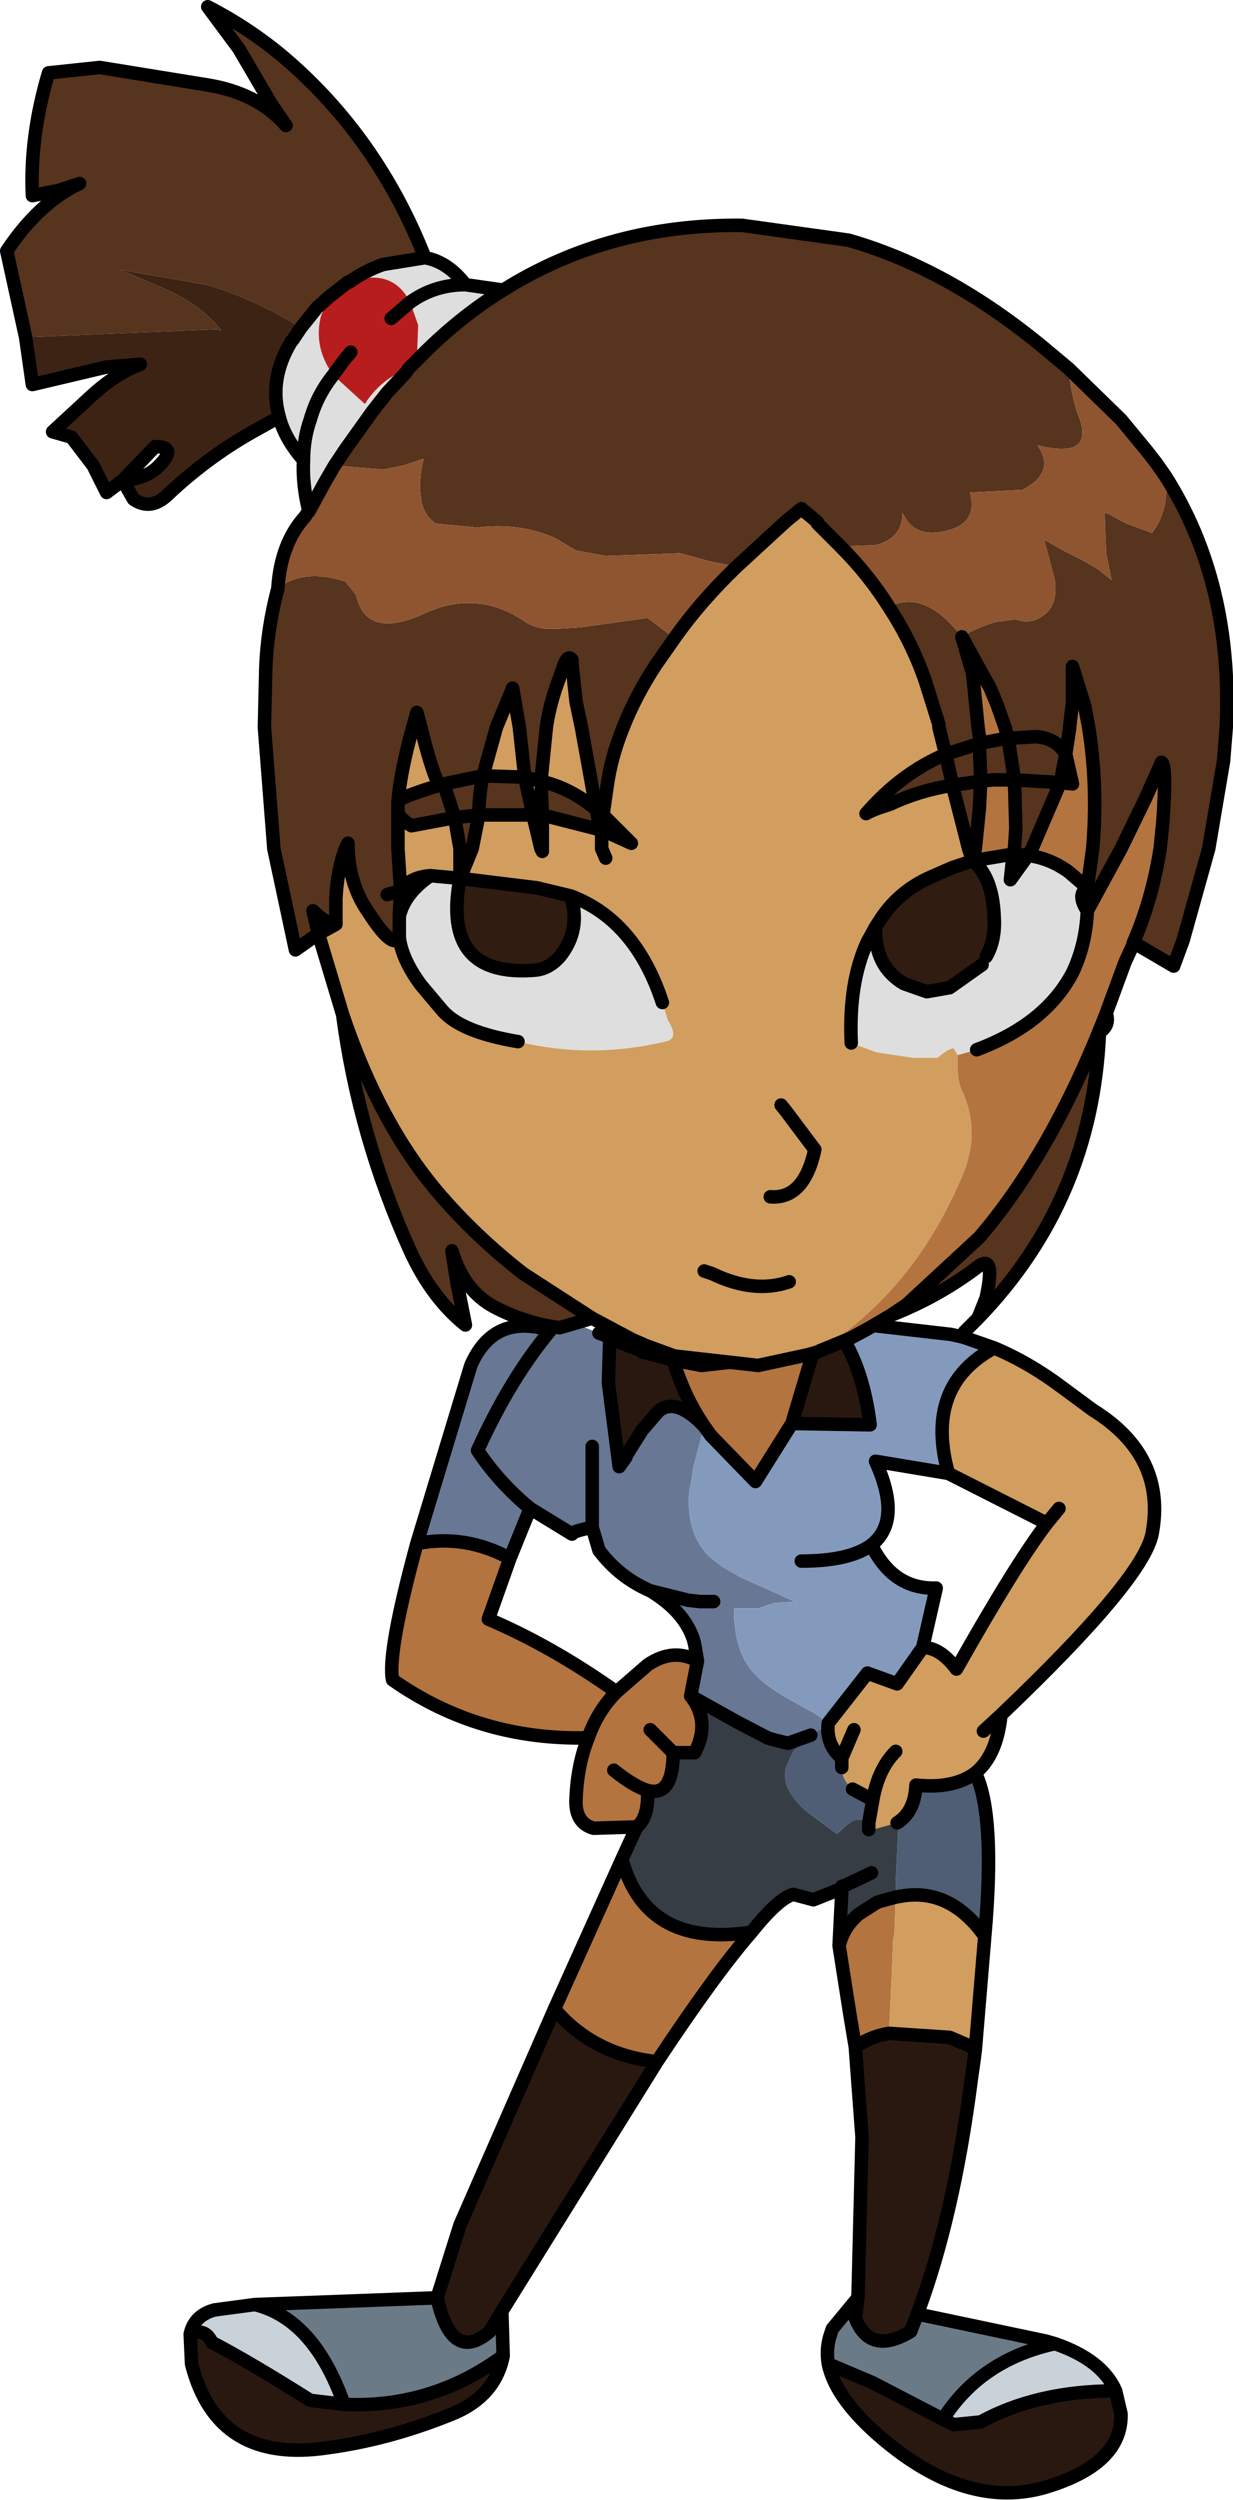
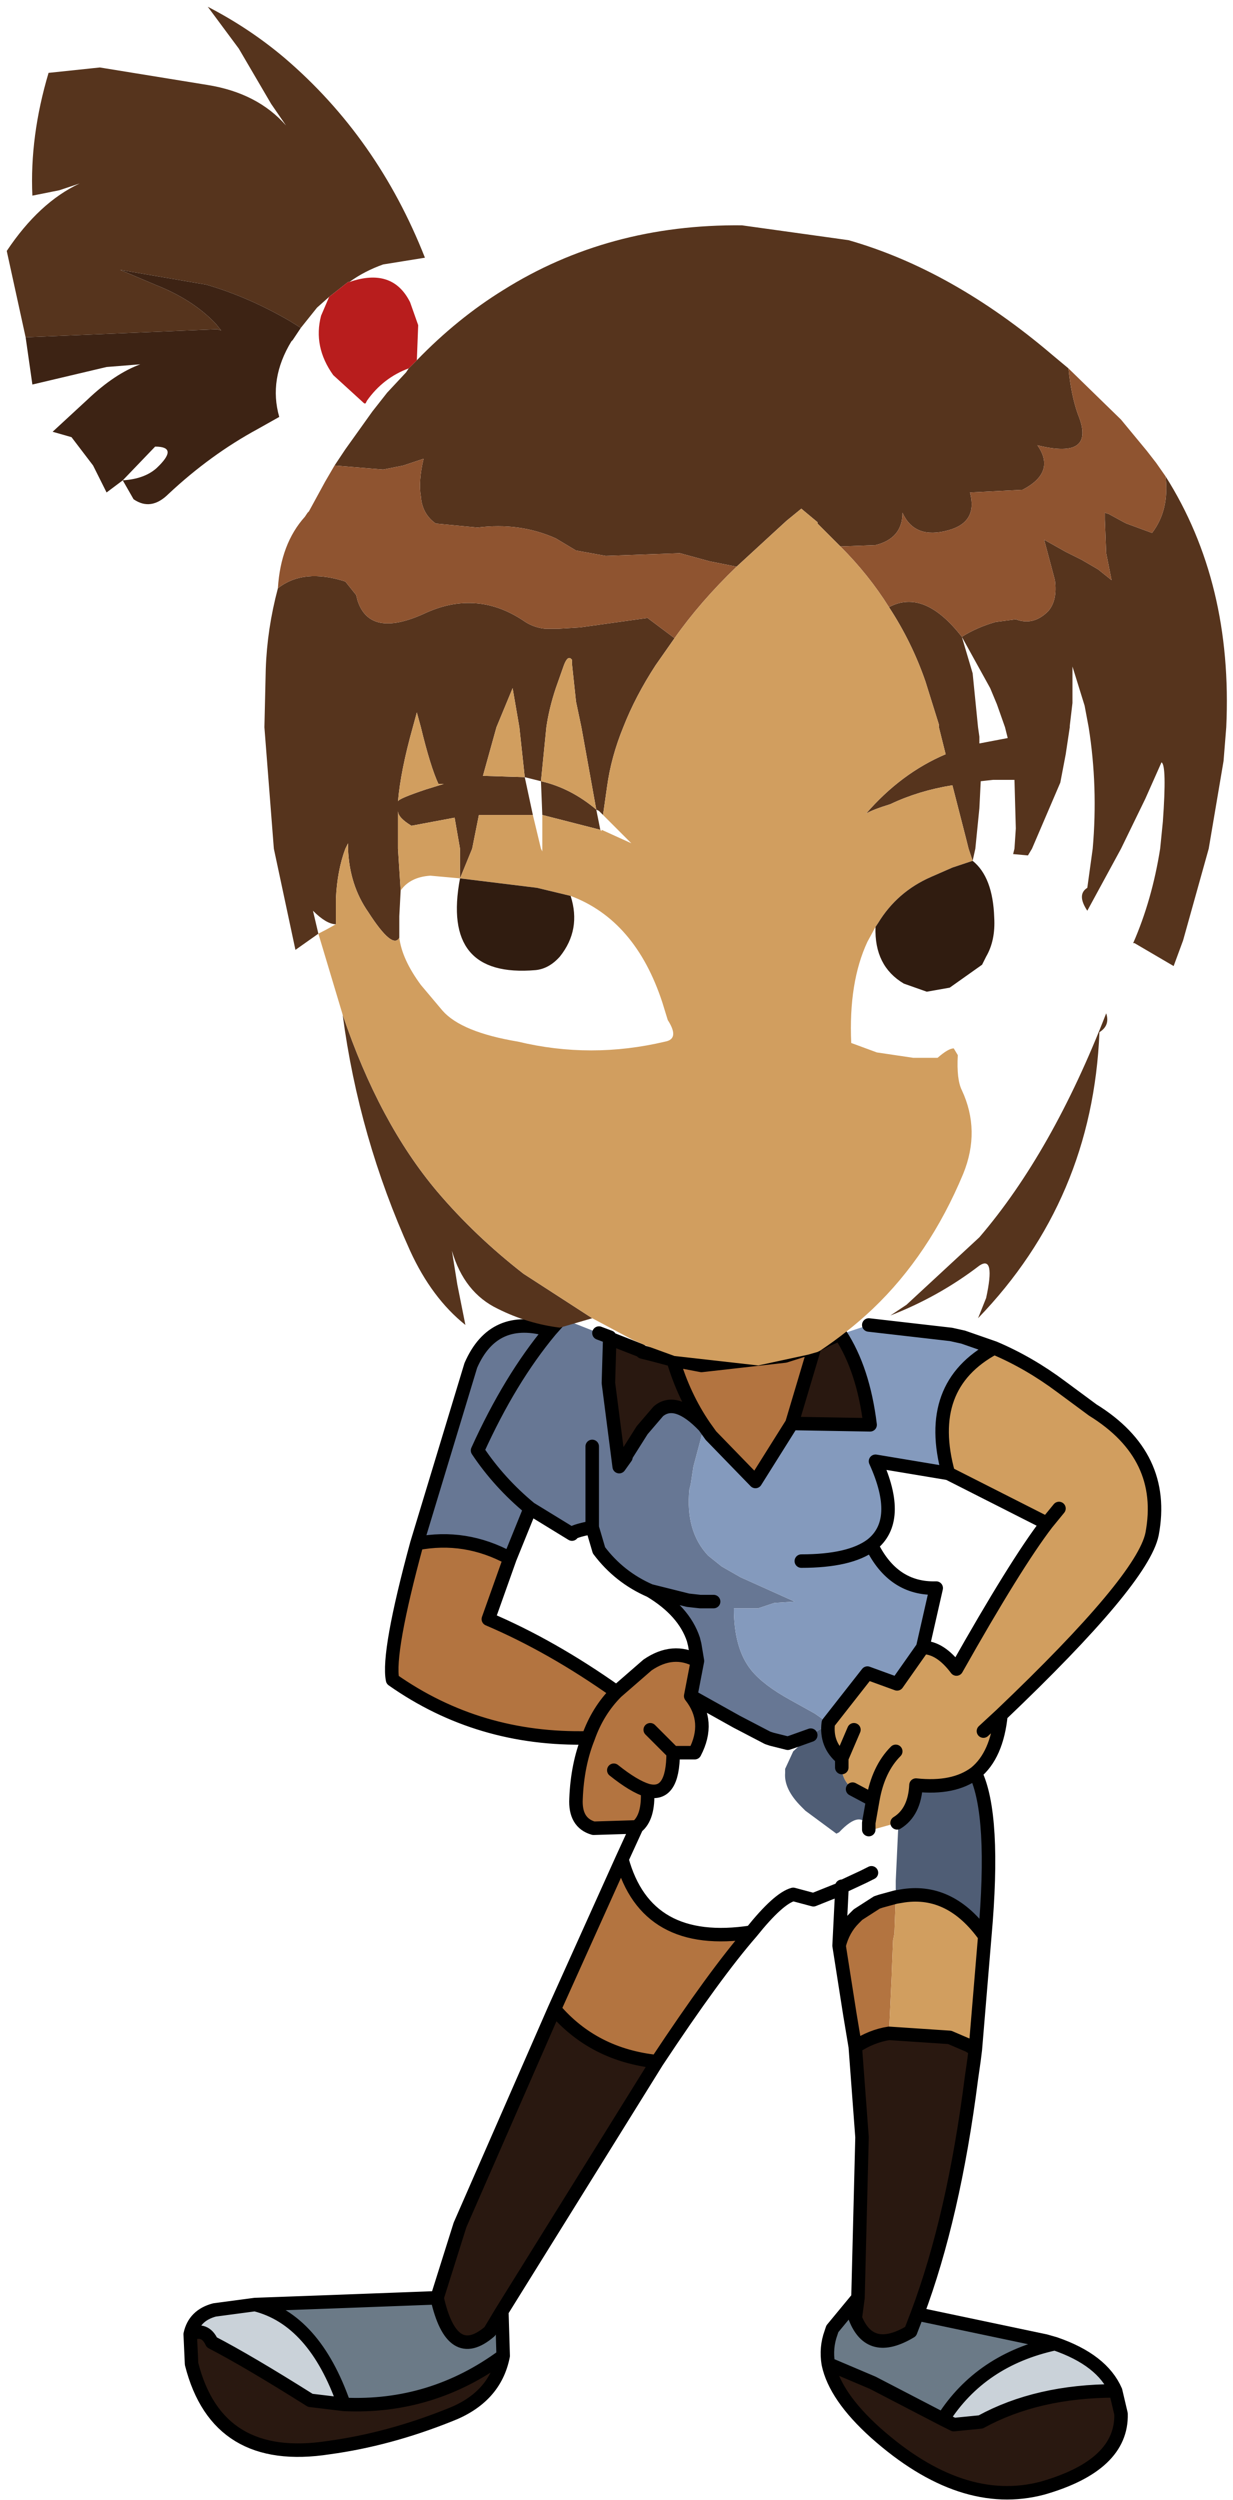
<svg xmlns="http://www.w3.org/2000/svg" height="92.65px" width="45.7px">
  <g transform="matrix(1.0, 0.0, 0.0, 1.0, 3.95, 9.6)">
-     <path d="M22.15 43.25 Q21.1 42.15 20.45 42.7 L19.85 43.4 19.25 44.35 19.25 44.4 19.0 44.75 18.6 41.65 18.65 39.95 18.65 40.0 19.8 40.45 19.85 40.5 20.25 40.6 21.0 40.8 Q21.4 42.15 22.15 43.25 M26.25 40.3 L26.25 40.25 26.4 40.2 26.7 40.05 27.15 39.85 27.2 39.85 Q28.05 41.15 28.3 43.2 L25.4 43.15 26.25 40.3 M32.2 66.35 L32.15 66.75 32.05 67.45 Q31.4 72.55 30.05 76.15 L29.8 76.8 Q28.3 77.7 27.75 76.3 L27.85 75.55 28.0 69.6 27.75 66.25 Q28.35 65.85 29.0 65.75 L31.25 65.9 31.95 66.2 32.2 66.35 M37.4 79.0 L37.6 79.85 Q37.65 81.75 34.7 82.6 31.7 83.4 28.5 80.55 27.0 79.2 26.75 78.0 L28.4 78.7 31.0 80.05 31.4 80.25 32.4 80.15 Q34.5 79.0 37.4 79.0 M20.4 66.8 L14.65 76.05 14.2 76.8 Q12.8 78.0 12.25 75.55 L13.1 72.85 16.6 64.85 Q18.05 66.55 20.4 66.8 M14.7 77.7 Q14.4 79.25 12.7 79.9 10.45 80.8 8.25 81.1 4.1 81.75 3.15 78.0 L3.1 76.9 Q3.65 76.65 3.9 77.2 5.25 77.9 7.55 79.35 L8.8 79.5 Q12.05 79.65 14.7 77.7" fill="#291810" fill-rule="evenodd" stroke="none" />
+     <path d="M22.15 43.25 Q21.1 42.15 20.45 42.7 L19.85 43.4 19.25 44.35 19.25 44.4 19.0 44.75 18.6 41.65 18.65 39.95 18.65 40.0 19.8 40.45 19.85 40.5 20.25 40.6 21.0 40.8 Q21.4 42.15 22.15 43.25 M26.25 40.3 L26.25 40.25 26.4 40.2 26.7 40.05 27.15 39.85 27.2 39.85 Q28.05 41.15 28.3 43.2 L25.4 43.15 26.25 40.3 M32.2 66.35 L32.15 66.75 32.05 67.45 Q31.4 72.55 30.05 76.15 L29.8 76.8 Q28.3 77.7 27.75 76.3 L27.85 75.55 28.0 69.6 27.75 66.25 Q28.35 65.85 29.0 65.75 L31.25 65.9 31.95 66.2 32.2 66.35 M37.4 79.0 L37.6 79.85 Q37.65 81.75 34.7 82.6 31.7 83.4 28.5 80.55 27.0 79.2 26.75 78.0 Q34.5 79.0 37.4 79.0 M20.4 66.8 L14.65 76.05 14.2 76.8 Q12.8 78.0 12.25 75.55 L13.1 72.85 16.6 64.85 Q18.05 66.55 20.4 66.8 M14.7 77.7 Q14.4 79.25 12.7 79.9 10.45 80.8 8.25 81.1 4.1 81.75 3.15 78.0 L3.1 76.9 Q3.65 76.65 3.9 77.2 5.25 77.9 7.55 79.35 L8.8 79.5 Q12.05 79.65 14.7 77.7" fill="#291810" fill-rule="evenodd" stroke="none" />
    <path d="M16.85 39.25 L18.25 39.8 18.65 39.95 18.6 41.65 19.0 44.75 19.25 44.4 19.25 44.35 19.85 43.4 20.45 42.7 Q21.1 42.15 22.15 43.25 L21.75 44.75 21.65 45.4 21.6 45.6 Q21.45 47.15 22.3 48.05 L22.8 48.45 23.5 48.85 25.5 49.75 24.75 49.8 24.15 50.0 24.0 50.0 23.25 50.0 Q23.25 51.5 23.9 52.3 24.35 52.85 25.35 53.4 L26.25 53.9 26.75 54.25 26.5 54.45 26.1 54.7 25.4 54.95 25.25 55.0 24.65 54.85 24.5 54.8 23.35 54.2 21.65 53.25 21.9 51.95 21.8 51.35 21.75 51.15 Q21.4 50.1 20.15 49.35 19.0 48.85 18.25 47.85 L18.0 47.0 Q17.25 47.15 17.25 47.25 L15.7 46.3 Q14.55 45.35 13.75 44.15 14.95 41.5 16.45 39.7 14.95 41.5 13.75 44.15 14.55 45.35 15.7 46.3 L14.95 48.15 Q13.3 47.25 11.5 47.6 L13.5 41.0 Q14.35 39.05 16.45 39.7 L16.85 39.25 M18.0 44.0 L18.0 45.6 18.0 47.0 18.0 45.6 18.0 44.0 M22.5 49.75 L22.2 49.75 22.0 49.75 21.55 49.7 20.15 49.35 21.55 49.7 22.0 49.75 22.2 49.75 22.5 49.75" fill="#677794" fill-rule="evenodd" stroke="none" />
    <path d="M21.0 40.8 L22.05 41.0 25.15 40.65 26.25 40.3 25.4 43.15 24.05 45.3 22.4 43.6 22.15 43.25 Q21.4 42.15 21.0 40.8 M27.75 66.25 L27.55 65.05 27.15 62.5 Q27.3 61.9 27.7 61.5 L27.85 61.35 28.55 60.9 28.7 60.85 29.25 60.7 29.2 62.05 29.15 62.3 29.1 63.55 29.1 63.6 29.0 65.75 Q28.35 65.85 27.75 66.25 M23.9 62.0 Q22.55 63.55 20.4 66.8 18.05 66.55 16.6 64.85 L19.1 59.3 Q20.0 62.6 23.9 62.0 M19.65 58.1 L18.05 58.15 Q17.35 57.95 17.4 57.05 17.45 55.8 17.85 54.8 13.8 54.9 10.6 52.65 10.4 51.65 11.5 47.6 13.3 47.25 14.95 48.15 L14.15 50.4 Q16.5 51.4 18.9 53.1 L20.05 52.1 Q21.0 51.45 21.9 51.95 L21.65 53.25 Q22.4 54.2 21.8 55.35 L21.0 55.35 Q21.0 57.0 20.05 56.75 20.1 57.75 19.65 58.1 M18.8 56.0 Q19.55 56.6 20.05 56.75 19.55 56.6 18.8 56.0 M17.85 54.8 Q18.2 53.8 18.9 53.1 18.2 53.8 17.85 54.8 M20.15 54.5 L21.0 55.35 20.15 54.5" fill="#b37440" fill-rule="evenodd" stroke="none" />
    <path d="M27.2 39.85 L28.25 39.5 31.3 39.85 31.75 39.95 32.9 40.35 Q30.3 41.75 31.2 45.0 L28.5 44.55 Q29.5 46.75 28.35 47.65 29.15 49.3 30.75 49.25 L30.25 51.45 29.3 52.8 28.2 52.4 26.75 54.25 26.25 53.9 25.35 53.4 Q24.35 52.85 23.9 52.3 23.25 51.5 23.25 50.0 L24.0 50.0 24.15 50.0 24.75 49.8 25.5 49.75 23.5 48.85 22.8 48.45 22.3 48.05 Q21.45 47.15 21.6 45.6 L21.65 45.4 21.75 44.75 22.15 43.25 22.4 43.6 24.05 45.3 25.4 43.15 28.3 43.2 Q28.05 41.15 27.2 39.85 M25.75 48.25 Q27.55 48.25 28.35 47.65 27.55 48.25 25.75 48.25" fill="#849abd" fill-rule="evenodd" stroke="none" />
    <path d="M32.9 40.35 Q34.2 40.9 35.4 41.8 L36.55 42.65 Q39.3 44.35 38.75 47.25 38.4 48.95 33.15 53.95 33.0 55.45 32.2 56.1 31.4 56.7 30.0 56.55 29.95 57.55 29.3 57.95 L28.4 58.2 28.25 58.2 28.25 57.95 28.4 57.1 27.65 56.7 Q27.25 56.35 27.25 55.9 L27.25 55.55 Q26.65 55.05 26.75 54.25 L28.2 52.4 29.3 52.8 30.25 51.45 Q30.9 51.45 31.5 52.25 33.7 48.35 34.85 46.85 L31.2 45.0 Q30.3 41.75 32.9 40.35 M32.55 62.15 L32.2 66.35 31.95 66.2 31.25 65.9 29.0 65.75 29.1 63.6 29.1 63.55 29.15 62.3 29.2 62.05 29.25 60.7 29.55 60.65 Q31.3 60.4 32.55 62.15 M32.5 54.55 L33.15 53.95 32.5 54.55 M35.3 46.3 L34.85 46.85 35.3 46.3 M27.7 54.5 L27.25 55.55 27.7 54.5 M29.25 55.3 Q28.6 55.95 28.4 57.1 28.6 55.95 29.25 55.3" fill="#d19e5f" fill-rule="evenodd" stroke="none" />
    <path d="M32.2 56.1 Q32.95 57.65 32.55 62.15 31.3 60.4 29.55 60.65 L29.25 60.7 29.25 60.1 29.35 57.95 29.3 57.95 Q29.95 57.55 30.0 56.55 31.4 56.7 32.2 56.1 M26.1 54.7 L26.5 54.45 26.75 54.25 Q26.65 55.05 27.25 55.55 L27.25 55.9 Q27.25 56.35 27.65 56.7 L28.4 57.1 28.25 57.95 28.25 58.2 Q28.0 57.4 27.15 58.3 L27.05 58.35 25.9 57.5 25.75 57.35 Q25.1 56.7 25.15 56.1 L25.15 55.95 25.45 55.3 26.1 54.7" fill="#4f5d75" fill-rule="evenodd" stroke="none" />
-     <path d="M27.15 62.5 L27.25 60.5 27.25 60.3 27.2 60.4 26.2 60.8 25.45 60.6 Q24.9 60.75 23.9 62.0 20.0 62.6 19.1 59.3 L19.65 58.1 Q20.1 57.75 20.05 56.75 21.0 57.0 21.0 55.35 L21.8 55.35 Q22.4 54.2 21.65 53.25 L23.35 54.2 24.5 54.8 24.65 54.85 25.25 55.0 25.4 54.95 26.1 54.7 25.45 55.3 25.15 55.95 25.15 56.1 Q25.1 56.7 25.75 57.35 L25.9 57.5 27.05 58.35 27.15 58.3 Q28.0 57.4 28.25 58.2 L28.4 58.2 29.3 57.95 29.35 57.95 29.25 60.1 29.25 60.7 28.7 60.85 28.55 60.9 27.85 61.35 27.7 61.5 Q27.3 61.9 27.15 62.5 M28.35 59.8 L28.05 59.95 27.3 60.3 27.25 60.3 27.3 60.3 28.05 59.95 28.35 59.8" fill="#373d45" fill-rule="evenodd" stroke="none" />
    <path d="M30.05 76.15 L34.8 77.15 35.15 77.25 Q32.4 77.85 31.0 80.05 L28.4 78.7 26.75 78.0 Q26.65 77.4 26.85 76.85 L26.9 76.7 27.85 75.55 27.75 76.3 Q28.3 77.7 29.8 76.8 L30.05 76.15 M14.65 76.05 L14.7 77.7 Q12.05 79.65 8.8 79.5 7.7 76.35 5.5 75.8 L8.25 75.7 12.25 75.55 Q12.8 78.0 14.2 76.8 L14.65 76.05" fill="#6b7a87" fill-rule="evenodd" stroke="none" />
    <path d="M35.15 77.25 Q36.9 77.85 37.4 79.0 34.5 79.0 32.4 80.15 L31.4 80.25 31.0 80.05 Q32.4 77.85 35.15 77.25 M3.1 76.9 Q3.25 76.2 4.0 76.0 L5.5 75.8 Q7.7 76.35 8.8 79.5 L7.55 79.35 Q5.25 77.9 3.9 77.2 3.65 76.65 3.1 76.9" fill="#cad2d9" fill-rule="evenodd" stroke="none" />
    <path d="M16.85 39.25 L16.45 39.7 Q14.95 41.5 13.75 44.15 14.55 45.35 15.7 46.3 L17.25 47.25 Q17.25 47.15 18.0 47.0 L18.0 45.6 18.0 44.0 M18.65 39.95 L18.25 39.8 M22.15 43.25 Q21.1 42.15 20.45 42.7 L19.85 43.4 19.25 44.35 19.25 44.4 19.0 44.75 18.6 41.65 18.65 39.95 18.65 40.0 19.8 40.45 19.85 40.5 20.25 40.6 21.0 40.8 22.05 41.0 25.15 40.65 26.25 40.3 26.25 40.25 26.4 40.2 26.7 40.05 27.15 39.85 M28.25 39.5 L31.3 39.85 31.75 39.95 32.9 40.35 Q34.2 40.9 35.4 41.8 L36.55 42.65 Q39.3 44.35 38.75 47.25 38.4 48.95 33.15 53.95 33.0 55.45 32.2 56.1 32.95 57.65 32.55 62.15 L32.2 66.35 32.15 66.75 32.05 67.45 Q31.4 72.55 30.05 76.15 L34.8 77.15 35.15 77.25 Q36.9 77.85 37.4 79.0 L37.6 79.85 Q37.65 81.75 34.7 82.6 31.7 83.4 28.5 80.55 27.0 79.2 26.75 78.0 26.65 77.4 26.85 76.85 L26.9 76.7 27.85 75.55 28.0 69.6 27.75 66.25 27.55 65.05 27.15 62.5 27.25 60.5 27.25 60.3 27.2 60.4 26.2 60.8 25.45 60.6 Q24.9 60.75 23.9 62.0 22.55 63.55 20.4 66.8 L14.65 76.05 14.7 77.7 Q14.4 79.25 12.7 79.9 10.45 80.8 8.25 81.1 4.1 81.75 3.15 78.0 L3.1 76.9 Q3.25 76.2 4.0 76.0 L5.5 75.8 8.25 75.7 12.25 75.55 13.1 72.85 16.6 64.85 19.1 59.3 19.65 58.1 18.05 58.15 Q17.35 57.95 17.4 57.05 17.45 55.8 17.85 54.8 13.8 54.9 10.6 52.65 10.4 51.65 11.5 47.6 L13.5 41.0 Q14.35 39.05 16.45 39.7 M14.95 48.15 Q13.3 47.25 11.5 47.6 M18.0 47.0 L18.25 47.85 Q19.0 48.85 20.15 49.35 L21.55 49.7 22.0 49.75 22.2 49.75 22.5 49.75 M14.95 48.15 L15.7 46.3 M25.4 43.15 L26.25 40.3 M27.2 39.85 Q28.05 41.15 28.3 43.2 L25.4 43.15 24.05 45.3 22.4 43.6 22.15 43.25 Q21.4 42.15 21.0 40.8 M26.75 54.25 L28.2 52.4 29.3 52.8 30.25 51.45 30.75 49.25 Q29.15 49.3 28.35 47.65 27.55 48.25 25.75 48.25 M31.2 45.0 L28.5 44.55 Q29.5 46.75 28.35 47.65 M32.9 40.35 Q30.3 41.75 31.2 45.0 L34.85 46.85 35.3 46.3 M33.15 53.95 L32.5 54.55 M28.25 58.2 L28.25 57.95 28.4 57.1 27.65 56.7 M27.25 55.9 L27.25 55.55 Q26.65 55.05 26.75 54.25 M26.1 54.7 L25.4 54.95 25.25 55.0 24.65 54.85 24.5 54.8 23.35 54.2 21.65 53.25 Q22.4 54.2 21.8 55.35 L21.0 55.35 Q21.0 57.0 20.05 56.75 20.1 57.75 19.65 58.1 M27.25 55.55 L27.7 54.5 M20.15 49.35 Q21.4 50.1 21.75 51.15 L21.8 51.35 21.9 51.95 21.65 53.25 M29.25 60.7 L29.55 60.65 Q31.3 60.4 32.55 62.15 M29.3 57.95 Q29.95 57.55 30.0 56.55 31.4 56.7 32.2 56.1 M27.25 60.3 L27.3 60.3 28.05 59.95 28.35 59.8 M29.25 60.7 L28.7 60.85 28.55 60.9 27.85 61.35 27.7 61.5 Q27.3 61.9 27.15 62.5 M28.4 57.1 Q28.6 55.95 29.25 55.3 M29.0 65.75 L31.25 65.9 31.95 66.2 32.2 66.35 M29.0 65.75 Q28.35 65.85 27.75 66.25 M34.85 46.85 Q33.7 48.35 31.5 52.25 30.9 51.45 30.25 51.45 M21.9 51.95 Q21.0 51.45 20.05 52.1 L18.9 53.1 Q18.2 53.8 17.85 54.8 M20.05 56.75 Q19.55 56.6 18.8 56.0 M18.9 53.1 Q16.5 51.4 14.15 50.4 L14.95 48.15 M14.65 76.05 L14.2 76.8 Q12.8 78.0 12.25 75.55 M8.8 79.5 Q7.7 76.35 5.5 75.8 M3.1 76.9 Q3.65 76.65 3.9 77.2 5.25 77.9 7.55 79.35 L8.8 79.5 Q12.05 79.65 14.7 77.7 M35.15 77.25 Q32.4 77.85 31.0 80.05 L31.4 80.25 32.4 80.15 Q34.5 79.0 37.4 79.0 M31.0 80.05 L28.4 78.7 26.75 78.0 M30.05 76.15 L29.8 76.8 Q28.3 77.7 27.75 76.3 L27.85 75.55 M20.4 66.8 Q18.05 66.55 16.6 64.85 M23.9 62.0 Q20.0 62.6 19.1 59.3 M21.0 55.35 L20.15 54.5" fill="none" stroke="#000000" stroke-linecap="round" stroke-linejoin="round" stroke-width="0.5" />
    <path d="M-3.0 2.9 L-3.7 -0.3 Q-2.5 -2.1 -1.0 -2.8 L-1.75 -2.55 -2.75 -2.35 Q-2.85 -4.55 -2.15 -6.9 L-0.25 -7.1 3.75 -6.45 Q5.6 -6.15 6.65 -4.95 L6.1 -5.75 4.9 -7.8 3.75 -9.35 Q5.3 -8.55 6.6 -7.45 10.05 -4.5 11.8 -0.05 L10.25 0.2 Q9.55 0.45 9.0 0.85 L8.95 0.85 8.25 1.4 7.8 1.8 7.2 2.55 6.8 2.3 Q5.25 1.4 3.7 0.95 L0.5 0.4 1.8 0.95 Q3.2 1.5 4.05 2.4 L4.25 2.65 4.1 2.6 -3.0 2.9 M14.7 1.15 Q18.6 -1.3 23.55 -1.25 L27.5 -0.7 Q31.35 0.4 35.05 3.55 L35.65 4.05 Q35.75 5.05 36.0 5.75 36.7 7.45 34.5 6.9 35.2 7.9 33.95 8.55 L32.0 8.65 Q32.3 9.75 31.2 10.05 29.95 10.4 29.5 9.4 29.5 10.35 28.5 10.6 L27.2 10.65 26.35 9.8 26.35 9.75 25.75 9.25 25.2 9.7 24.6 10.25 23.35 11.4 22.35 11.2 21.25 10.9 18.5 11.0 17.4 10.8 17.15 10.65 16.65 10.35 Q15.3 9.75 13.75 9.95 L12.2 9.8 Q11.7 9.45 11.65 8.8 11.55 8.25 11.75 7.4 L11.0 7.65 10.25 7.8 8.45 7.65 8.85 7.05 9.85 5.65 10.4 4.95 11.1 4.2 11.2 4.05 11.5 3.75 Q13.0 2.2 14.7 1.15 M39.25 8.05 Q41.75 12.0 41.5 17.35 L41.4 18.6 40.85 21.85 39.9 25.25 39.55 26.2 38.1 25.35 38.05 25.35 Q38.75 23.75 39.05 21.85 L39.15 20.85 Q39.3 18.75 39.1 18.65 L38.5 20.0 37.6 21.85 36.35 24.15 Q35.95 23.55 36.35 23.3 L36.55 21.85 Q36.75 19.55 36.4 17.35 L36.25 16.55 35.8 15.1 35.8 16.45 35.7 17.3 35.7 17.35 35.55 18.35 Q35.2 17.75 34.45 17.7 L33.6 17.75 33.4 17.75 33.45 18.0 33.65 19.3 33.45 18.0 33.4 17.75 33.6 17.75 34.45 17.7 Q35.2 17.75 35.55 18.35 L35.35 19.4 34.3 21.85 34.15 22.1 33.6 22.05 33.65 21.85 33.7 21.1 33.65 19.3 32.85 19.3 32.4 19.35 32.35 17.95 32.2 18.0 31.1 18.35 32.2 18.0 32.35 17.95 32.4 19.35 31.35 19.5 31.35 19.45 31.1 18.35 31.35 19.45 31.35 19.5 32.4 19.35 32.35 20.35 32.2 21.85 32.1 22.3 31.95 21.85 31.85 21.45 31.35 19.5 Q30.1 19.7 29.05 20.2 28.4 20.4 28.15 20.55 29.45 19.05 31.1 18.35 L30.85 17.35 30.85 17.25 30.35 15.65 Q29.85 14.2 29.0 12.9 30.3 12.2 31.7 14.0 32.25 13.65 32.95 13.45 L33.7 13.35 Q34.35 13.6 34.9 13.05 35.25 12.65 35.15 11.9 L34.75 10.4 35.55 10.85 36.15 11.15 36.75 11.5 37.25 11.9 37.05 10.9 37.0 9.65 37.0 9.4 37.15 9.45 37.7 9.75 37.8 9.8 38.75 10.15 Q39.4 9.3 39.25 8.05 M37.05 27.95 Q37.2 28.4 36.8 28.65 36.55 34.85 32.3 39.25 L32.6 38.5 Q32.95 36.9 32.35 37.3 30.85 38.45 29.05 39.15 L29.65 38.75 32.35 36.25 Q35.05 33.1 37.05 27.95 M21.05 14.05 L20.35 15.05 Q19.6 16.2 19.15 17.35 18.7 18.45 18.55 19.55 L18.4 20.6 18.25 20.45 18.15 20.4 17.6 17.35 17.4 16.4 17.25 15.0 17.25 14.85 Q17.1 14.65 16.95 15.05 L16.65 15.9 Q16.4 16.65 16.3 17.35 L16.1 19.35 15.5 19.2 15.8 20.6 13.8 20.6 13.55 21.85 13.1 22.95 13.1 21.85 12.9 20.7 11.3 21.0 Q10.8 20.7 10.8 20.45 L10.8 20.1 10.8 20.45 10.8 21.65 10.8 21.85 10.9 23.4 10.85 24.35 10.85 25.15 Q10.6 25.6 9.7 24.2 9.0 23.2 8.95 21.85 L8.95 21.65 8.85 21.85 Q8.55 22.65 8.5 23.7 L8.5 24.65 Q8.15 24.65 7.65 24.15 L7.85 25.0 7.0 25.6 6.2 21.85 5.85 17.35 5.9 15.2 Q5.95 13.7 6.35 12.2 7.3 11.45 8.85 11.95 L9.25 12.45 9.3 12.65 Q9.75 14.05 11.75 13.15 12.7 12.7 13.6 12.75 14.55 12.8 15.45 13.4 15.8 13.65 16.25 13.7 L16.75 13.7 17.55 13.65 20.05 13.3 21.05 14.05 M32.15 15.85 L32.3 17.35 32.35 17.7 32.35 17.95 33.4 17.75 33.3 17.35 33.0 16.5 32.75 15.9 31.7 14.0 32.1 15.35 32.15 15.85 M35.35 19.4 L33.65 19.3 35.35 19.4 M12.5 19.45 L13.95 19.15 Q13.8 19.85 13.8 20.55 L13.8 20.6 12.9 20.7 12.5 19.45 12.9 20.7 13.8 20.6 13.8 20.55 Q13.8 19.85 13.95 19.15 L12.5 19.45 12.3 19.45 Q12.0 18.8 11.65 17.35 L11.5 16.8 11.35 17.35 Q10.9 18.95 10.8 20.1 10.8 20.0 11.85 19.65 L12.5 19.45 M10.4 23.55 L10.9 23.4 10.4 23.55 M15.5 19.2 L15.3 17.35 15.05 15.9 14.45 17.35 13.95 19.15 15.5 19.2 M16.15 20.6 L16.1 19.35 Q17.2 19.6 18.15 20.4 L18.3 21.15 16.15 20.6 M8.75 28.0 Q10.1 32.0 12.25 34.55 13.65 36.2 15.45 37.6 L18.0 39.25 16.8 39.6 Q15.6 39.45 14.5 38.9 13.25 38.3 12.8 36.75 L13.0 38.0 13.3 39.5 Q12.05 38.5 11.25 36.75 9.35 32.55 8.75 28.0" fill="#56341d" fill-rule="evenodd" stroke="none" />
-     <path d="M7.2 2.55 L7.8 1.8 8.25 1.4 7.95 2.1 Q7.65 3.25 8.4 4.3 L9.55 5.35 9.6 5.35 9.65 5.25 Q10.25 4.4 11.2 4.05 L11.1 4.2 10.4 4.95 9.85 5.65 8.85 7.05 8.45 7.65 8.1 8.25 7.5 9.35 Q7.25 8.35 7.3 7.45 7.3 6.65 7.55 5.95 7.8 5.05 8.4 4.3 7.8 5.05 7.55 5.95 7.3 6.65 7.3 7.45 6.6 6.65 6.4 5.85 6.0 4.45 6.85 3.05 L6.9 3.0 7.2 2.55 M9.0 0.85 Q9.55 0.45 10.25 0.2 L11.8 -0.05 Q12.65 0.1 13.3 0.95 L14.7 1.15 Q13.0 2.2 11.5 3.75 L11.55 2.45 11.25 1.6 Q10.6 0.3 9.0 0.85 M36.35 23.3 Q35.95 23.55 36.35 24.15 36.3 25.4 35.8 26.45 34.8 28.35 32.25 29.3 L31.55 29.5 31.4 29.25 Q31.2 29.25 30.8 29.6 L30.7 29.6 29.9 29.6 28.55 29.4 27.6 29.05 Q27.5 26.8 28.2 25.3 L28.5 24.75 Q28.45 26.2 29.55 26.85 L30.4 27.15 31.25 27.0 32.45 26.15 32.55 25.95 32.6 25.85 Q32.95 25.25 32.9 24.4 32.85 22.9 32.1 22.3 L33.6 22.05 33.5 23.0 34.15 22.1 Q34.95 22.2 35.65 22.7 L36.35 23.3 M11.25 1.6 Q12.15 0.95 13.3 0.95 12.15 0.95 11.25 1.6 M12.0 22.85 L13.1 22.95 Q12.4 26.65 15.9 26.35 16.4 26.3 16.8 25.85 17.6 24.85 17.2 23.6 19.6 24.5 20.6 27.55 L20.8 28.2 Q21.25 28.9 20.7 29.0 17.95 29.65 15.25 29.0 13.15 28.65 12.45 27.85 L11.65 26.9 Q10.95 25.95 10.85 25.15 L10.85 25.1 10.85 24.35 Q11.05 23.5 12.0 22.85" fill="#dedede" fill-rule="evenodd" stroke="none" />
    <path d="M8.25 1.4 L8.95 0.85 9.0 0.85 Q10.6 0.3 11.25 1.6 L11.55 2.45 11.5 3.75 11.2 4.05 Q10.25 4.4 9.65 5.25 L9.6 5.35 9.55 5.35 8.4 4.3 8.8 3.75 9.05 3.45 8.8 3.75 8.4 4.3 Q7.65 3.25 7.95 2.1 L8.25 1.4 M10.55 2.2 L11.25 1.6 10.55 2.2" fill="#b81d1d" fill-rule="evenodd" stroke="none" />
    <path d="M-3.0 2.9 L4.1 2.6 4.25 2.65 4.05 2.4 Q3.2 1.5 1.8 0.95 L0.5 0.4 3.7 0.95 Q5.25 1.4 6.8 2.3 L7.2 2.55 6.9 3.0 6.85 3.05 Q6.0 4.45 6.4 5.85 L5.6 6.3 Q3.85 7.25 2.3 8.7 1.65 9.35 1.0 8.9 L0.6 8.2 Q1.4 8.15 1.85 7.75 2.7 6.95 1.8 6.95 L0.6 8.2 0.0 8.65 -0.5 7.65 -1.3 6.6 -2.0 6.4 -0.7 5.2 Q0.3 4.25 1.25 3.9 L0.0 4.0 -2.75 4.65 -3.0 2.9" fill="#3d2314" fill-rule="evenodd" stroke="none" />
    <path d="M35.65 4.05 L37.6 5.95 38.55 7.1 38.9 7.55 39.25 8.05 Q39.4 9.3 38.75 10.15 L37.8 9.8 37.7 9.75 37.15 9.45 37.0 9.4 37.0 9.65 37.05 10.9 37.25 11.9 36.75 11.5 36.15 11.15 35.55 10.85 34.75 10.4 35.15 11.9 Q35.25 12.65 34.9 13.05 34.35 13.6 33.7 13.35 L32.95 13.45 Q32.25 13.65 31.7 14.0 30.3 12.2 29.0 12.9 28.25 11.7 27.2 10.65 L28.5 10.6 Q29.5 10.35 29.5 9.4 29.95 10.4 31.2 10.05 32.3 9.75 32.0 8.65 L33.95 8.55 Q35.2 7.9 34.5 6.9 36.7 7.45 36.0 5.75 35.75 5.05 35.65 4.05 M23.35 11.4 Q22.0 12.7 21.05 14.05 L20.05 13.3 17.55 13.65 16.75 13.7 16.25 13.7 Q15.8 13.65 15.45 13.4 14.55 12.8 13.6 12.75 12.7 12.7 11.75 13.15 9.75 14.05 9.3 12.65 L9.25 12.45 8.85 11.95 Q7.3 11.45 6.35 12.2 6.45 10.55 7.35 9.55 L7.45 9.4 7.5 9.35 8.1 8.25 8.45 7.65 10.25 7.8 11.0 7.65 11.75 7.4 Q11.55 8.25 11.65 8.8 11.7 9.45 12.2 9.8 L13.75 9.95 Q15.3 9.75 16.65 10.35 L17.15 10.65 17.4 10.8 18.5 11.0 21.25 10.9 22.35 11.2 23.35 11.4" fill="#8f5430" fill-rule="evenodd" stroke="none" />
    <path d="M27.2 10.65 Q28.25 11.7 29.0 12.9 29.85 14.2 30.35 15.65 L30.85 17.25 30.85 17.35 31.1 18.35 Q29.45 19.05 28.15 20.55 28.4 20.4 29.05 20.2 30.1 19.7 31.35 19.5 L31.85 21.45 31.95 21.85 32.1 22.3 31.35 22.55 30.55 22.9 Q29.3 23.45 28.6 24.6 L28.5 24.75 28.2 25.3 Q27.5 26.8 27.6 29.05 L28.55 29.4 29.9 29.6 30.7 29.6 30.8 29.6 Q31.2 29.25 31.4 29.25 L31.55 29.5 Q31.5 30.4 31.7 30.8 32.4 32.3 31.75 33.9 30.5 36.9 28.4 38.9 27.5 39.75 26.45 40.45 L26.35 40.5 26.0 40.6 24.15 41.0 21.05 40.65 19.95 40.25 19.85 40.2 19.5 40.05 18.0 39.25 15.45 37.6 Q13.65 36.2 12.25 34.55 10.1 32.0 8.75 28.0 L7.85 25.0 Q8.15 24.85 8.5 24.65 L8.5 23.7 Q8.55 22.65 8.85 21.85 L8.95 21.65 8.95 21.85 Q9.0 23.2 9.7 24.2 10.6 25.6 10.85 25.15 10.95 25.95 11.65 26.9 L12.45 27.85 Q13.15 28.65 15.25 29.0 17.95 29.65 20.7 29.0 21.25 28.9 20.8 28.2 L20.6 27.55 Q19.6 24.5 17.2 23.6 L15.95 23.3 13.1 22.95 13.55 21.85 13.8 20.6 15.8 20.6 16.1 21.85 16.15 21.95 16.15 21.85 16.15 20.65 16.15 20.6 18.3 21.15 18.35 21.2 18.35 21.85 18.35 21.3 18.35 21.15 19.45 21.65 18.4 20.6 18.55 19.55 Q18.7 18.45 19.15 17.35 19.6 16.2 20.35 15.05 L21.05 14.05 Q22.0 12.7 23.35 11.4 L24.6 10.25 25.2 9.7 25.75 9.25 26.35 9.75 26.35 9.8 27.2 10.65 M18.5 22.2 L18.35 21.85 18.5 22.2 M12.5 19.45 L11.85 19.65 Q10.8 20.0 10.8 20.1 10.9 18.95 11.35 17.35 L11.5 16.8 11.65 17.35 Q12.0 18.8 12.3 19.45 L12.5 19.45 M10.8 20.45 Q10.8 20.7 11.3 21.0 L12.9 20.7 13.1 21.85 13.1 22.95 12.0 22.85 Q11.25 22.9 10.9 23.4 L10.8 21.85 10.8 21.65 10.8 20.45 M15.5 19.2 L13.95 19.15 14.45 17.35 15.05 15.9 15.3 17.35 15.5 19.2 M16.1 19.35 L16.3 17.35 Q16.4 16.65 16.65 15.9 L16.95 15.05 Q17.1 14.65 17.25 14.85 L17.25 15.0 17.4 16.4 17.6 17.35 18.15 20.4 Q17.2 19.6 16.1 19.35 M24.6 34.75 Q25.85 34.85 26.25 33.0 L25.2 31.6 25.0 31.35 25.2 31.6 26.25 33.0 Q25.85 34.85 24.6 34.75 M25.3 37.9 Q24.0 38.35 22.45 37.6 L22.15 37.5 22.45 37.6 Q24.0 38.35 25.3 37.9" fill="#d19e5f" fill-rule="evenodd" stroke="none" />
-     <path d="M38.05 25.35 L38.05 25.4 37.75 26.05 37.05 27.95 Q35.05 33.1 32.35 36.25 L29.65 38.75 29.05 39.15 28.2 39.65 27.55 40.0 26.45 40.45 Q27.5 39.75 28.4 38.9 30.5 36.9 31.75 33.9 32.4 32.3 31.7 30.8 31.5 30.4 31.55 29.5 L32.25 29.3 Q34.8 28.35 35.8 26.45 36.3 25.4 36.35 24.15 L37.6 21.85 38.5 20.0 39.1 18.65 Q39.3 18.75 39.15 20.85 L39.05 21.85 Q38.75 23.75 38.05 25.35 M32.15 15.85 L32.1 15.35 31.7 14.0 32.75 15.9 33.0 16.5 33.3 17.35 33.4 17.75 32.35 17.95 32.35 17.7 32.3 17.35 32.15 15.85 M32.4 19.35 L32.85 19.3 33.65 19.3 33.7 21.1 33.65 21.85 33.6 22.05 32.1 22.3 32.2 21.85 32.35 20.35 32.4 19.35 M35.55 18.35 L35.7 17.35 35.7 17.3 35.8 16.45 35.8 15.1 36.25 16.55 36.4 17.35 Q36.75 19.55 36.55 21.85 L36.35 23.3 35.65 22.7 Q34.95 22.2 34.15 22.1 L34.3 21.85 35.35 19.4 35.8 19.45 35.55 18.35" fill="#b37440" fill-rule="evenodd" stroke="none" />
    <path d="M28.5 24.75 L28.6 24.6 Q29.3 23.45 30.55 22.9 L31.35 22.55 32.1 22.3 Q32.85 22.9 32.9 24.4 32.95 25.25 32.6 25.85 L32.55 25.95 32.45 26.15 31.25 27.0 30.4 27.15 29.55 26.85 Q28.45 26.2 28.5 24.75 M13.1 22.95 L15.95 23.3 17.2 23.6 Q17.6 24.85 16.8 25.85 16.4 26.3 15.9 26.35 12.4 26.65 13.1 22.95" fill="#301c10" fill-rule="evenodd" stroke="none" />
-     <path d="M11.8 -0.05 Q10.05 -4.5 6.6 -7.45 5.3 -8.55 3.75 -9.35 L4.9 -7.8 6.1 -5.75 6.65 -4.95 Q5.6 -6.15 3.75 -6.45 L-0.25 -7.1 -2.15 -6.9 Q-2.85 -4.55 -2.75 -2.35 L-1.75 -2.55 -1.0 -2.8 Q-2.5 -2.1 -3.7 -0.3 L-3.0 2.9 -2.75 4.65 0.0 4.0 1.25 3.9 Q0.3 4.25 -0.7 5.2 L-2.0 6.4 -1.3 6.6 -0.5 7.65 0.0 8.65 0.6 8.2 1.8 6.95 Q2.7 6.95 1.85 7.75 1.4 8.15 0.6 8.2 L1.0 8.9 Q1.65 9.35 2.3 8.7 3.85 7.25 5.6 6.3 L6.4 5.85 Q6.6 6.65 7.3 7.45 7.25 8.35 7.5 9.35 L7.45 9.4 7.35 9.55 Q6.45 10.55 6.35 12.2 5.95 13.7 5.9 15.2 L5.85 17.35 6.2 21.85 7.0 25.6 7.85 25.0 7.65 24.15 Q8.15 24.65 8.5 24.65 L8.5 23.7 Q8.55 22.65 8.85 21.85 L8.95 21.65 8.95 21.85 Q9.0 23.2 9.7 24.2 10.6 25.6 10.85 25.15 L10.85 24.35 10.9 23.4 10.4 23.55 M7.2 2.55 L7.8 1.8 8.25 1.4 8.95 0.85 M9.0 0.85 Q9.55 0.45 10.25 0.2 L11.8 -0.05 Q12.65 0.1 13.3 0.95 L14.7 1.15 Q18.6 -1.3 23.55 -1.25 L27.5 -0.7 Q31.35 0.4 35.05 3.55 L35.65 4.05 37.6 5.95 38.55 7.1 38.9 7.55 39.25 8.05 Q41.75 12.0 41.5 17.35 L41.4 18.6 40.85 21.85 39.9 25.25 39.55 26.2 38.1 25.35 38.05 25.35 38.05 25.4 37.75 26.05 37.05 27.95 Q37.2 28.4 36.8 28.65 36.55 34.85 32.3 39.25 L31.8 39.75 M27.2 10.65 Q28.25 11.7 29.0 12.9 29.85 14.2 30.35 15.65 L30.85 17.25 30.85 17.35 31.1 18.35 32.2 18.0 32.35 17.95 32.4 19.35 32.85 19.3 33.65 19.3 33.45 18.0 33.4 17.75 33.6 17.75 34.45 17.7 Q35.2 17.75 35.55 18.35 L35.7 17.35 35.7 17.3 35.8 16.45 35.8 15.1 36.25 16.55 36.4 17.35 Q36.75 19.55 36.55 21.85 L36.35 23.3 Q35.95 23.55 36.35 24.15 L37.6 21.85 38.5 20.0 39.1 18.65 Q39.3 18.75 39.15 20.85 L39.05 21.85 Q38.75 23.75 38.05 25.35 M27.2 10.65 L26.35 9.8 26.35 9.75 25.75 9.25 25.2 9.7 24.6 10.25 23.35 11.4 Q22.0 12.7 21.05 14.05 L20.35 15.05 Q19.6 16.2 19.15 17.35 18.7 18.45 18.55 19.55 L18.4 20.6 19.45 21.65 18.35 21.15 18.35 21.3 18.35 21.85 18.5 22.2 M32.15 15.85 L32.3 17.35 32.35 17.7 32.35 17.95 33.4 17.75 33.3 17.35 33.0 16.5 32.75 15.9 31.7 14.0 32.1 15.35 32.15 15.85 M32.1 22.3 L31.95 21.85 31.85 21.45 31.35 19.5 Q30.1 19.7 29.05 20.2 28.4 20.4 28.15 20.55 29.45 19.05 31.1 18.35 L31.35 19.45 31.35 19.5 32.4 19.35 32.35 20.35 32.2 21.85 32.1 22.3 33.6 22.05 33.65 21.85 33.7 21.1 33.65 19.3 35.35 19.4 35.55 18.35 35.8 19.45 35.35 19.4 34.3 21.85 34.15 22.1 Q34.95 22.2 35.65 22.7 L36.35 23.3 M28.5 24.75 L28.6 24.6 Q29.3 23.45 30.55 22.9 L31.35 22.55 32.1 22.3 Q32.85 22.9 32.9 24.4 32.95 25.25 32.6 25.85 M32.45 26.15 L31.25 27.0 30.4 27.15 29.55 26.85 Q28.45 26.2 28.5 24.75 L28.2 25.3 Q27.5 26.8 27.6 29.05 M32.25 29.3 Q34.8 28.35 35.8 26.45 36.3 25.4 36.35 24.15 M34.15 22.1 L33.5 23.0 33.6 22.05 34.15 22.1 M8.45 7.65 L8.1 8.25 7.5 9.35 M13.3 0.95 Q12.15 0.95 11.25 1.6 L10.55 2.2 M11.5 3.75 Q13.0 2.2 14.7 1.15 M11.2 4.05 L11.5 3.75 M8.45 7.65 L8.85 7.05 9.85 5.65 10.4 4.95 11.1 4.2 11.2 4.05 M8.4 4.3 Q7.8 5.05 7.55 5.95 7.3 6.65 7.3 7.45 M8.4 4.3 L8.8 3.75 9.05 3.45 M6.4 5.85 Q6.0 4.45 6.85 3.05 L6.9 3.0 7.2 2.55 M12.5 19.45 L12.9 20.7 13.8 20.6 13.8 20.55 Q13.8 19.85 13.95 19.15 L12.5 19.45 11.85 19.65 Q10.8 20.0 10.8 20.1 L10.8 20.45 Q10.8 20.7 11.3 21.0 L12.9 20.7 13.1 21.85 13.1 22.95 13.55 21.85 13.8 20.6 15.8 20.6 15.5 19.2 13.95 19.15 14.45 17.35 15.05 15.9 15.3 17.35 15.5 19.2 16.1 19.35 16.3 17.35 Q16.4 16.65 16.65 15.9 L16.95 15.05 Q17.1 14.65 17.25 14.85 L17.25 15.0 17.4 16.4 17.6 17.35 18.15 20.4 18.25 20.45 18.4 20.6 18.35 21.15 18.3 21.15 18.35 21.2 18.35 21.85 M12.5 19.45 L12.3 19.45 Q12.0 18.8 11.65 17.35 L11.5 16.8 11.35 17.35 Q10.9 18.95 10.8 20.1 M10.8 20.45 L10.8 21.65 10.8 21.85 10.9 23.4 Q11.25 22.9 12.0 22.85 L13.1 22.95 15.95 23.3 17.2 23.6 Q19.6 24.5 20.6 27.55 M15.25 29.0 Q13.15 28.65 12.45 27.85 L11.65 26.9 Q10.95 25.95 10.85 25.15 L10.85 25.1 10.85 24.35 Q11.05 23.5 12.0 22.85 M15.8 20.6 L16.15 20.6 16.1 19.35 Q17.2 19.6 18.15 20.4 L18.3 21.15 16.15 20.6 16.15 20.65 16.15 21.85 16.15 21.95 16.1 21.85 15.8 20.6 M17.2 23.6 Q17.6 24.85 16.8 25.85 16.4 26.3 15.9 26.35 12.4 26.65 13.1 22.95 M8.5 24.65 Q8.15 24.85 7.85 25.0 L8.75 28.0 Q10.1 32.0 12.25 34.55 13.65 36.2 15.45 37.6 L18.0 39.25 19.5 40.05 19.85 40.2 19.95 40.25 21.05 40.65 24.15 41.0 26.0 40.6 26.35 40.5 26.45 40.45 27.55 40.0 28.2 39.65 29.05 39.15 Q30.85 38.45 32.35 37.3 32.95 36.9 32.6 38.5 L32.3 39.25 M8.75 28.0 Q9.35 32.55 11.25 36.75 12.05 38.5 13.3 39.5 L13.0 38.0 12.8 36.75 Q13.25 38.3 14.5 38.9 15.6 39.45 16.8 39.6 L18.0 39.25 M22.15 37.5 L22.45 37.6 Q24.0 38.35 25.3 37.9 M25.0 31.35 L25.2 31.6 26.25 33.0 Q25.85 34.85 24.6 34.75 M37.05 27.95 Q35.05 33.1 32.35 36.25 L29.65 38.75 29.05 39.15" fill="none" stroke="#000000" stroke-linecap="round" stroke-linejoin="round" stroke-width="0.5" />
  </g>
</svg>